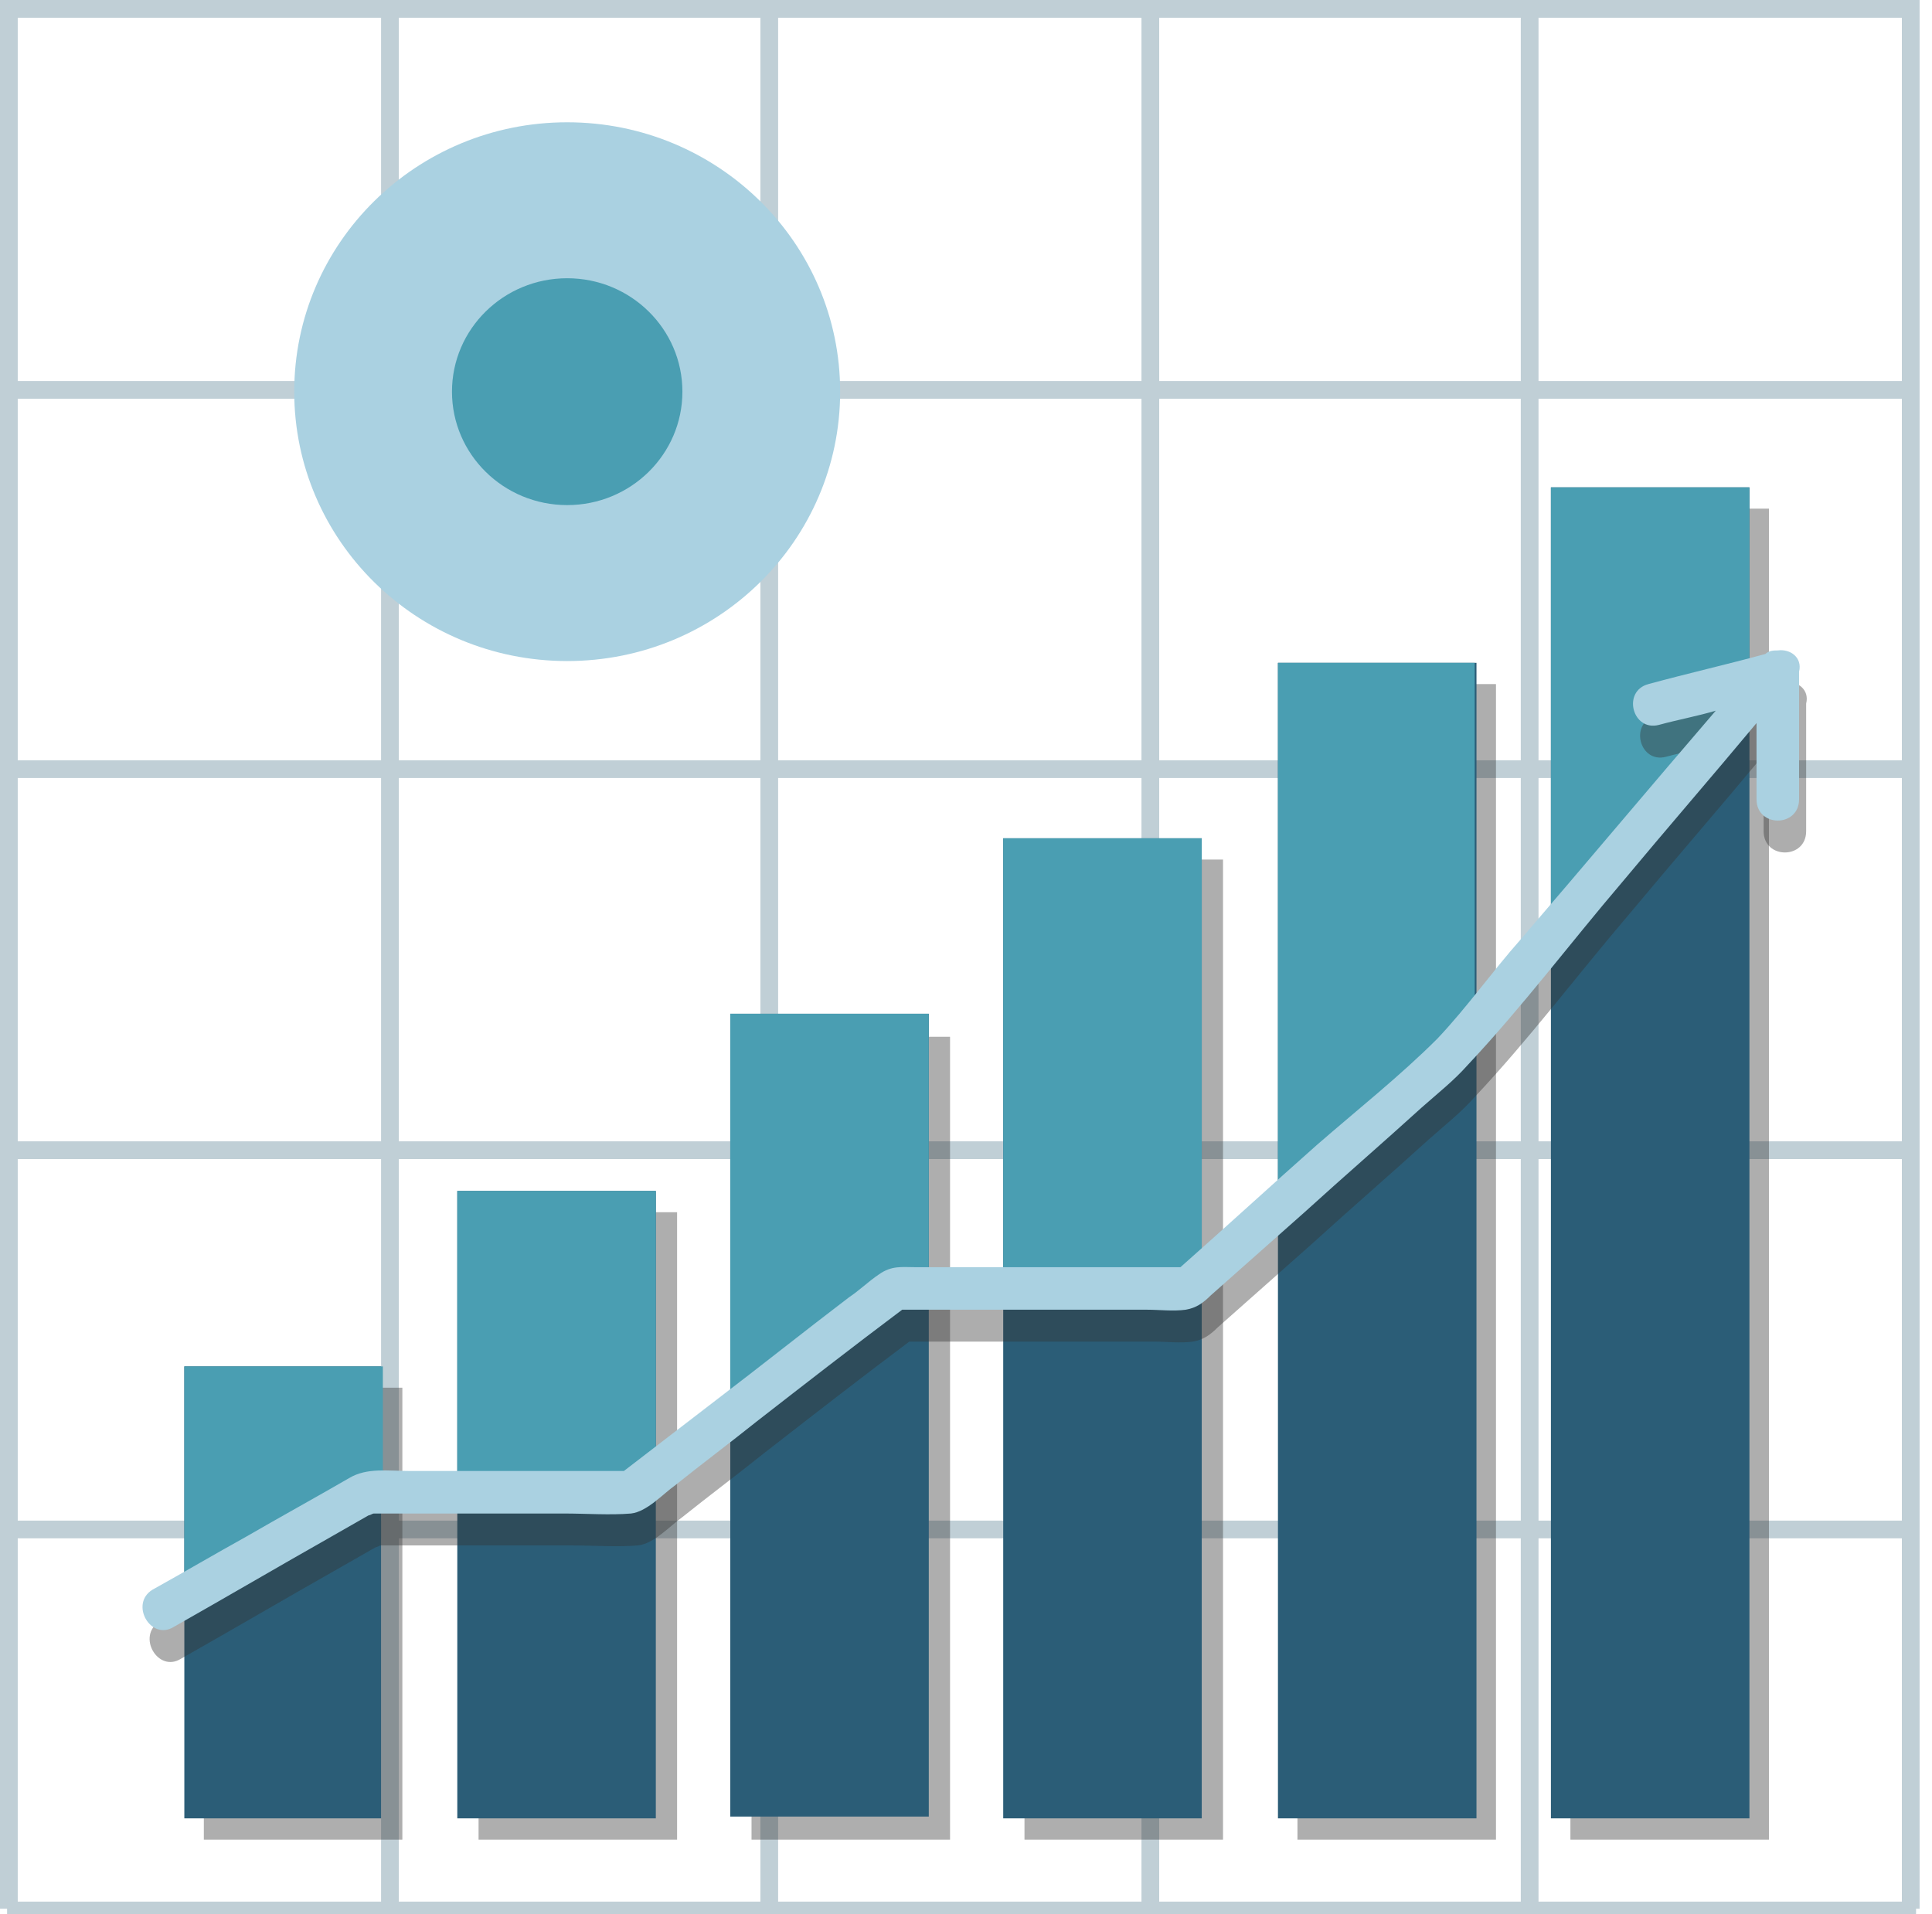
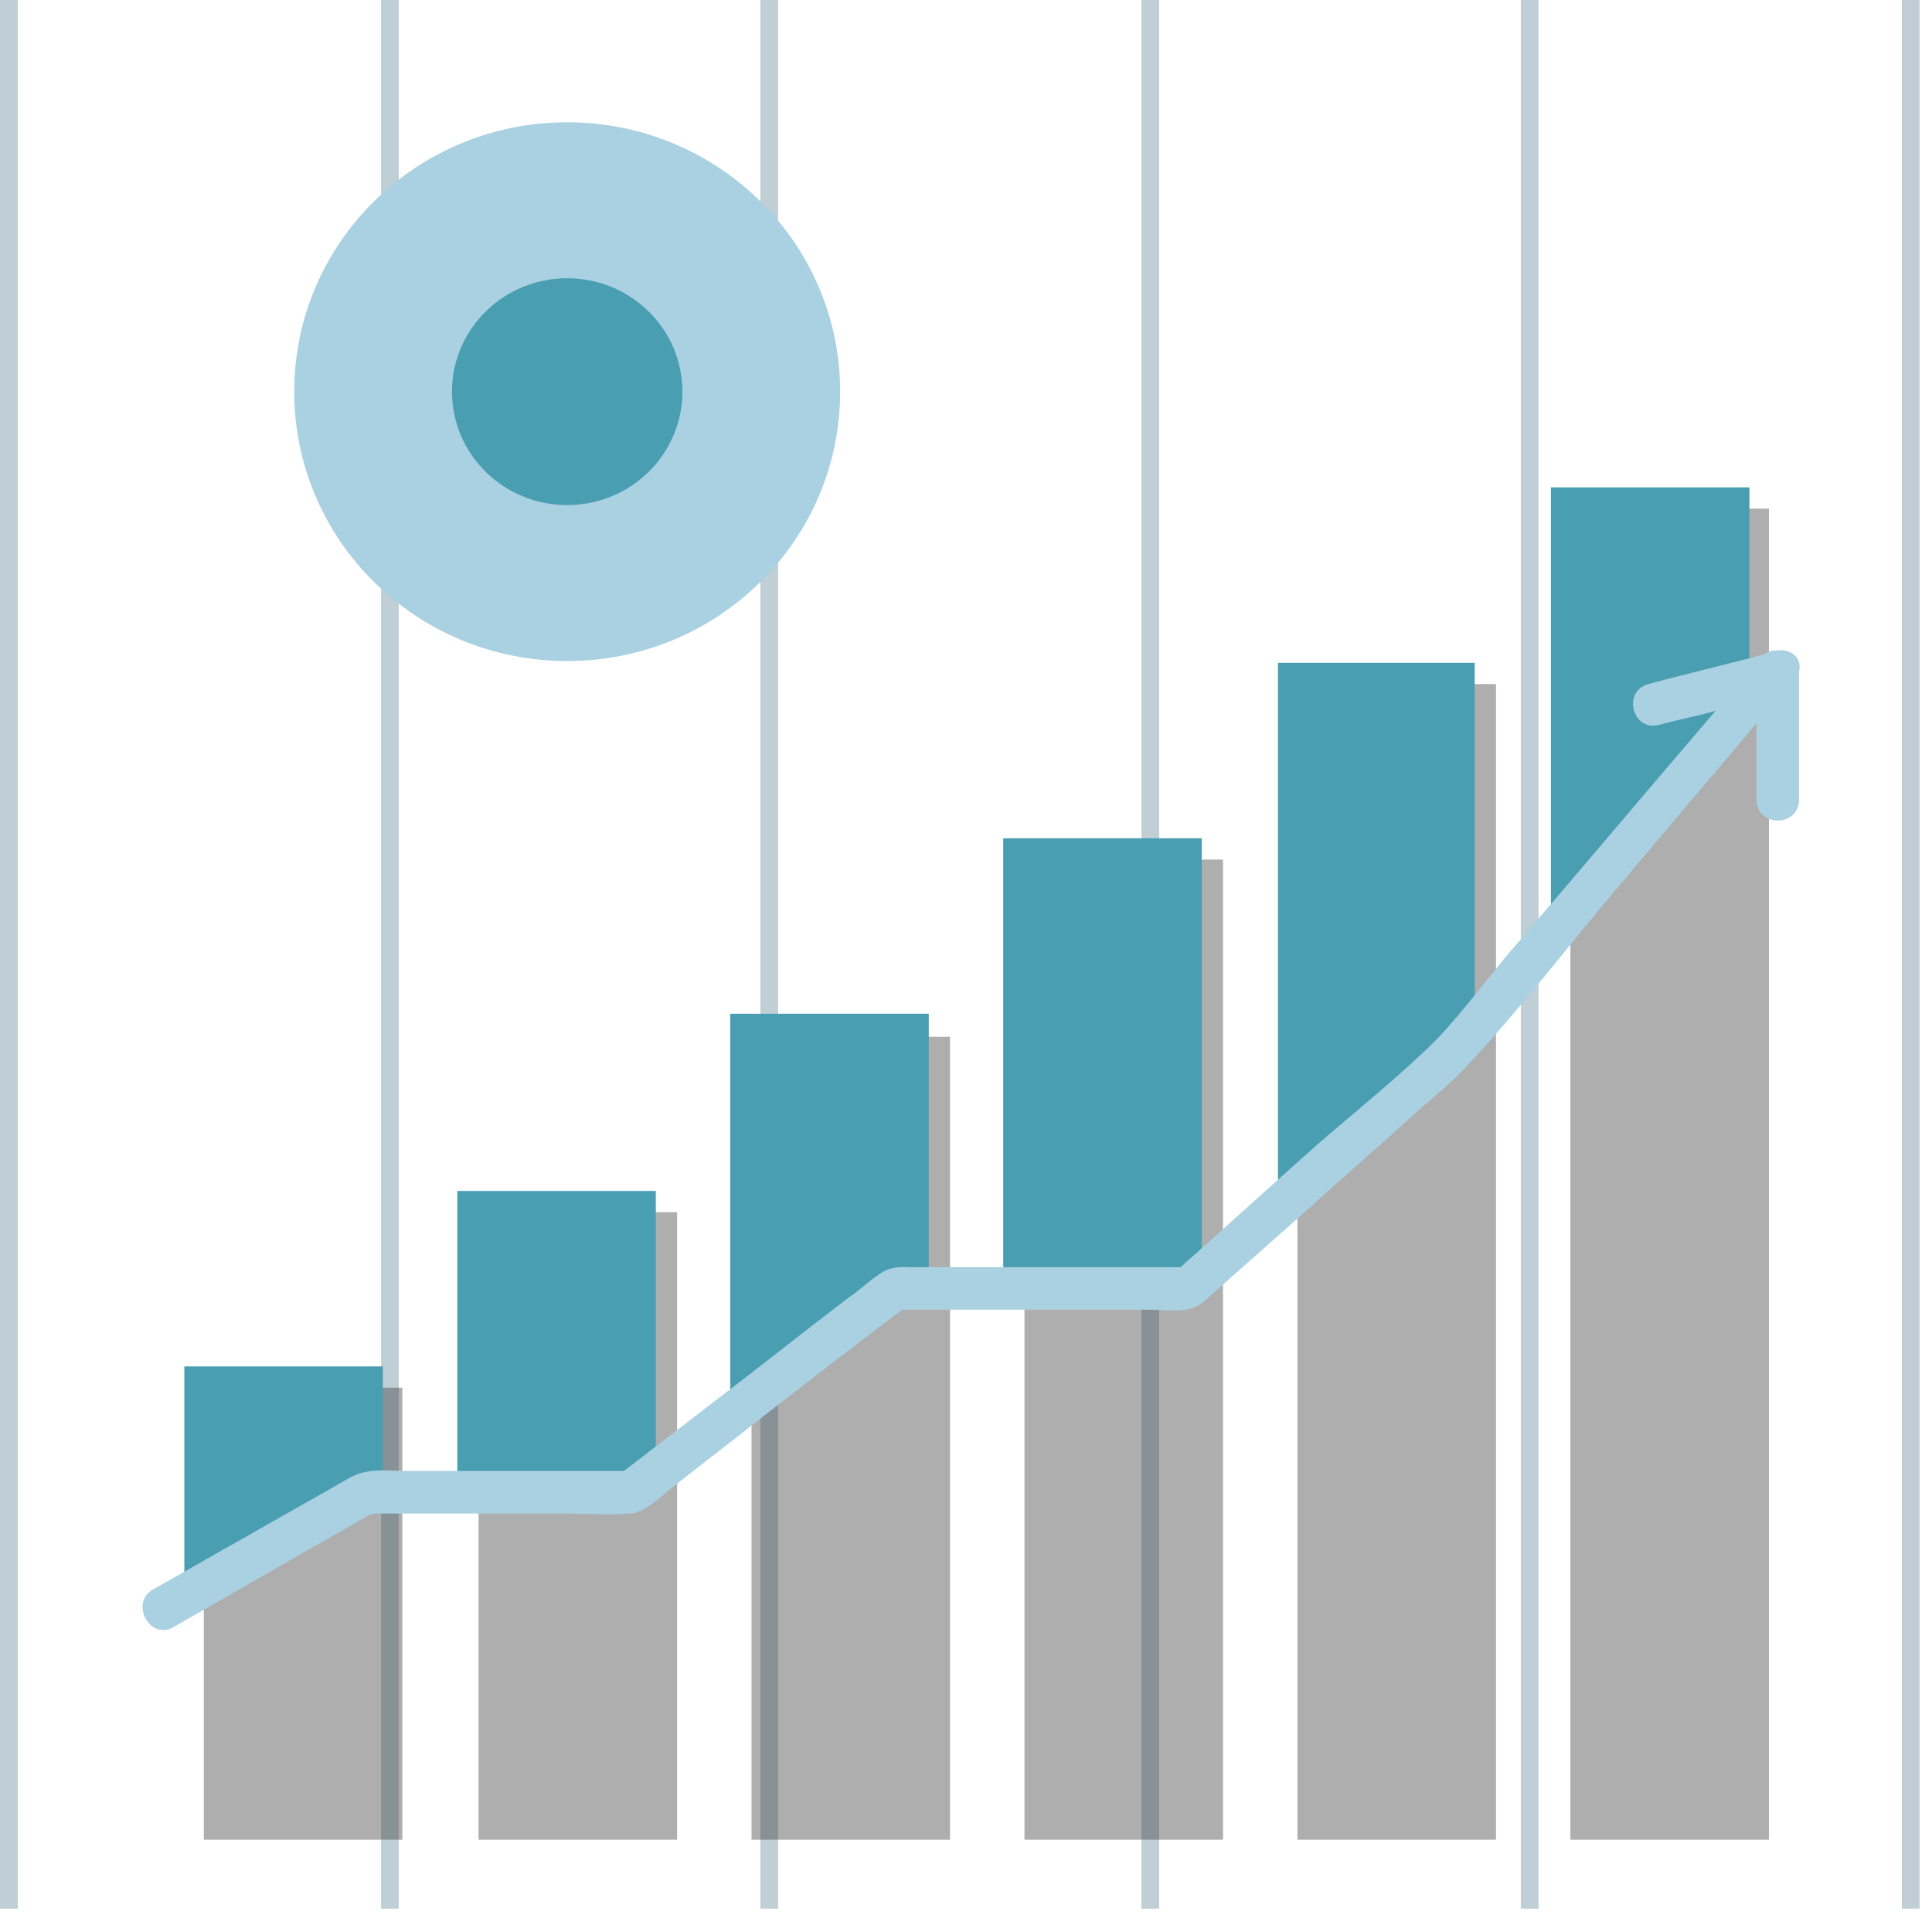
<svg xmlns="http://www.w3.org/2000/svg" width="109" height="108" viewBox="0 0 109 108">
  <g fill="none" fill-rule="evenodd">
    <g fill-rule="nonzero">
      <g>
        <g transform="translate(-1167 -2530) translate(0 2324) translate(1167 206)">
          <g>
            <g fill="#2B5D77" opacity=".3">
              <path d="M21.5 0H22.5V107.7H21.5zM0 0H1V107.7H0zM42.9 0H43.9V107.7H42.9zM64.4 0H65.4V107.7H64.4zM85.8 0H86.8V107.7H85.8zM107.3 0H108.3V107.7H107.3z" />
              <g>
-                 <path d="M.4 0H108.1V1H.4zM.4 21.5H108.1V22.5H.4zM.4 42.9H108.1V43.9H.4zM.4 64.4H108.1V65.4H.4zM.4 85.8H108.1V86.8H.4zM.4 107.3H108.1V108.3H.4z" />
-               </g>
+                 </g>
            </g>
            <g fill="#343434" opacity=".4">
              <path d="M11.7 75.8L.5 75.8.5 63.5.5 50.3 11.7 50.3zM16 40.4H27.2V75.8H16zM31.4 30.5H42.6V75.8H31.4zM46.8 20.5H58V75.8H46.8zM62.2 10.6H73.4V75.8H62.2zM77.6.7H88.8V75.8H77.6z" transform="translate(11 28)" />
            </g>
            <g fill="#2B5D77">
-               <path d="M11.5 75.6L.4 75.6.4 63.3.4 50.1 11.5 50.1zM15.8 40.2H27V75.6H15.8zM31.2 30.2H42.4V75.5H31.2zM46.6 20.3H57.8V75.6H46.6zM62.1 10.4H73.3V75.6H62.1zM77.5.5H88.7V75.6H77.5z" transform="translate(10 27)" />
-             </g>
+               </g>
            <g fill="#4A9EB2">
              <path d="M.4 50.1L.4 63.1 11.6 56.7 11.6 50.1zM15.8 40.2L15.8 56.7 26.4 56.7 27 56.3 27 40.2zM31.2 30.2L31.2 53 41.3 45.1 42.4 45.1 42.4 30.2zM46.6 20.3H57.8V45.1H46.6zM62.1 10.4L62.1 41.3 72.7 31.9 73.2 31.2 73.2 10.4zM88.7.5L77.5.5 77.5 26.2 88.7 13z" transform="translate(10 27)" />
            </g>
-             <path fill="#343434" d="M92.7.5c-.2 0-.5 0-.7.2-2.2.6-4.4 1.1-6.6 1.7-1.5.4-.9 2.7.6 2.3 1.1-.3 2.2-.5 3.2-.8-3.7 4.3-7.3 8.6-11 12.9-1.6 1.8-3 3.8-4.7 5.6-2.1 2.1-4.5 4-6.8 6-2.6 2.3-5.1 4.6-7.7 6.9H44c-.7 0-1.3-.1-2 .4-.6.4-1.1.9-1.7 1.3-2.5 1.9-5 3.9-7.5 5.8-1.7 1.3-3.5 2.7-5.2 4H15.5c-1.2 0-2.4-.2-3.4.4-1.9 1.1-3.9 2.2-5.8 3.3-1.8 1-3.5 2-5.3 3-1.3.8-.1 2.9 1.2 2.1 3-1.7 5.9-3.4 8.9-5.1l2.1-1.2c.1 0 .2-.1.3-.1h10.7c1.3 0 2.6.1 3.8 0 .9-.1 1.8-1.1 2.5-1.6 1.5-1.2 3.1-2.4 4.6-3.6 2.7-2.1 5.4-4.2 8.2-6.3h13.8c.7 0 1.5.1 2.2 0 .6-.1 1-.4 1.4-.8 1.8-1.6 3.5-3.1 5.3-4.7 2.2-2 4.4-3.9 6.6-5.9.9-.8 1.8-1.5 2.6-2.4 3.1-3.3 5.8-6.9 8.7-10.3 2.5-3 5.1-6 7.6-9v4.3c0 1.6 2.4 1.6 2.4 0V1.7c.2-.8-.5-1.3-1.2-1.2z" opacity=".4" transform="translate(8 38)" />
            <path fill="#AAD1E1" d="M100.3 36.7c-.2 0-.5 0-.7.2-2.2.6-4.4 1.1-6.6 1.7-1.5.4-.9 2.7.6 2.3 1.1-.3 2.2-.5 3.2-.8-3.7 4.3-7.3 8.6-11 12.9-1.6 1.8-3 3.8-4.7 5.6-2.1 2.1-4.5 4-6.8 6-2.6 2.3-5.1 4.6-7.7 6.9h-15c-.7 0-1.3-.1-2 .4-.6.4-1.1.9-1.7 1.3-2.5 1.9-5 3.9-7.5 5.8-1.7 1.3-3.5 2.7-5.2 4H23.1c-1.2 0-2.4-.2-3.4.4-1.9 1.1-3.9 2.2-5.8 3.3-1.8 1-3.5 2-5.3 3-1.3.8-.1 2.9 1.2 2.1 3-1.7 5.9-3.4 8.9-5.1l2.1-1.2c.1 0 .2-.1.3-.1h10.7c1.3 0 2.6.1 3.8 0 .9-.1 1.8-1.1 2.5-1.6 1.5-1.2 3.1-2.4 4.6-3.6 2.7-2.1 5.4-4.2 8.2-6.3h13.8c.7 0 1.5.1 2.2 0 .6-.1 1-.4 1.4-.8 1.8-1.6 3.5-3.1 5.3-4.7 2.2-2 4.4-3.9 6.6-5.9.9-.8 1.8-1.5 2.6-2.4 3.1-3.3 5.8-6.9 8.7-10.3 2.5-3 5.1-6 7.6-9v4.3c0 1.6 2.4 1.6 2.4 0v-7.2c.2-.8-.5-1.3-1.2-1.2z" />
          </g>
          <ellipse cx="32" cy="22.1" fill="#AAD1E1" rx="15.4" ry="15.2" />
          <ellipse cx="32" cy="22.1" fill="#4A9EB2" rx="6.5" ry="6.4" />
        </g>
      </g>
    </g>
  </g>
</svg>